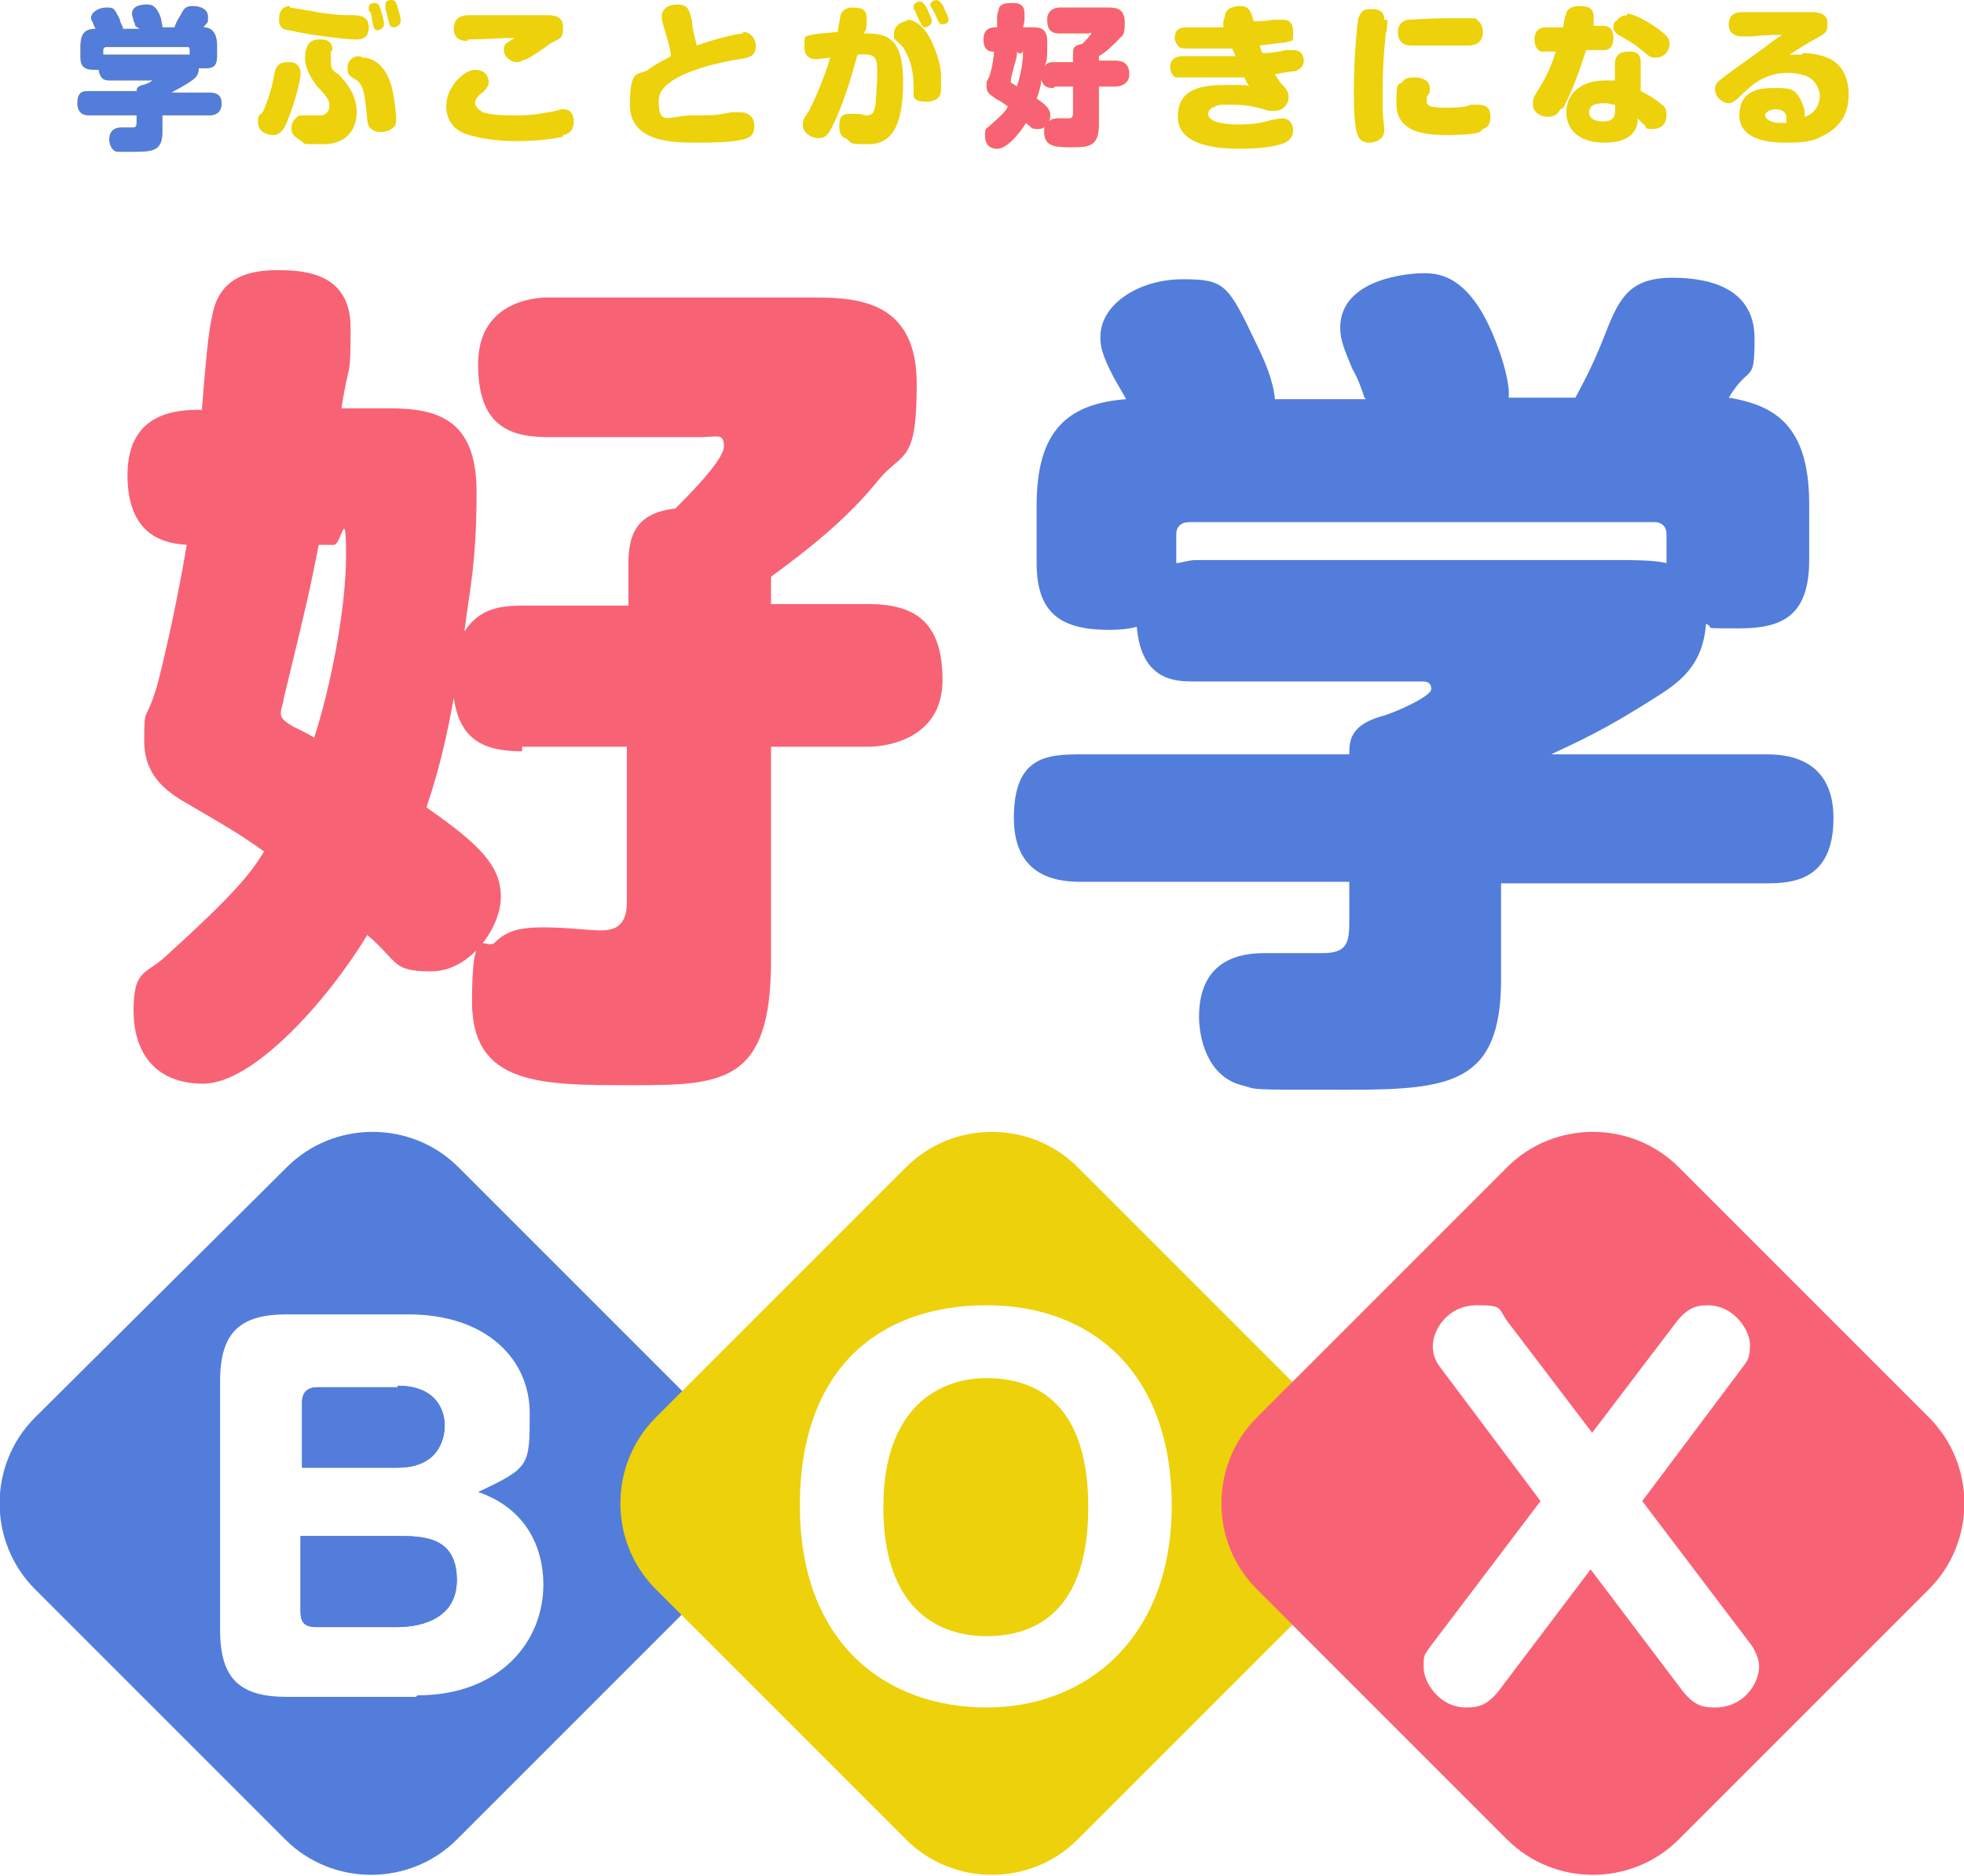
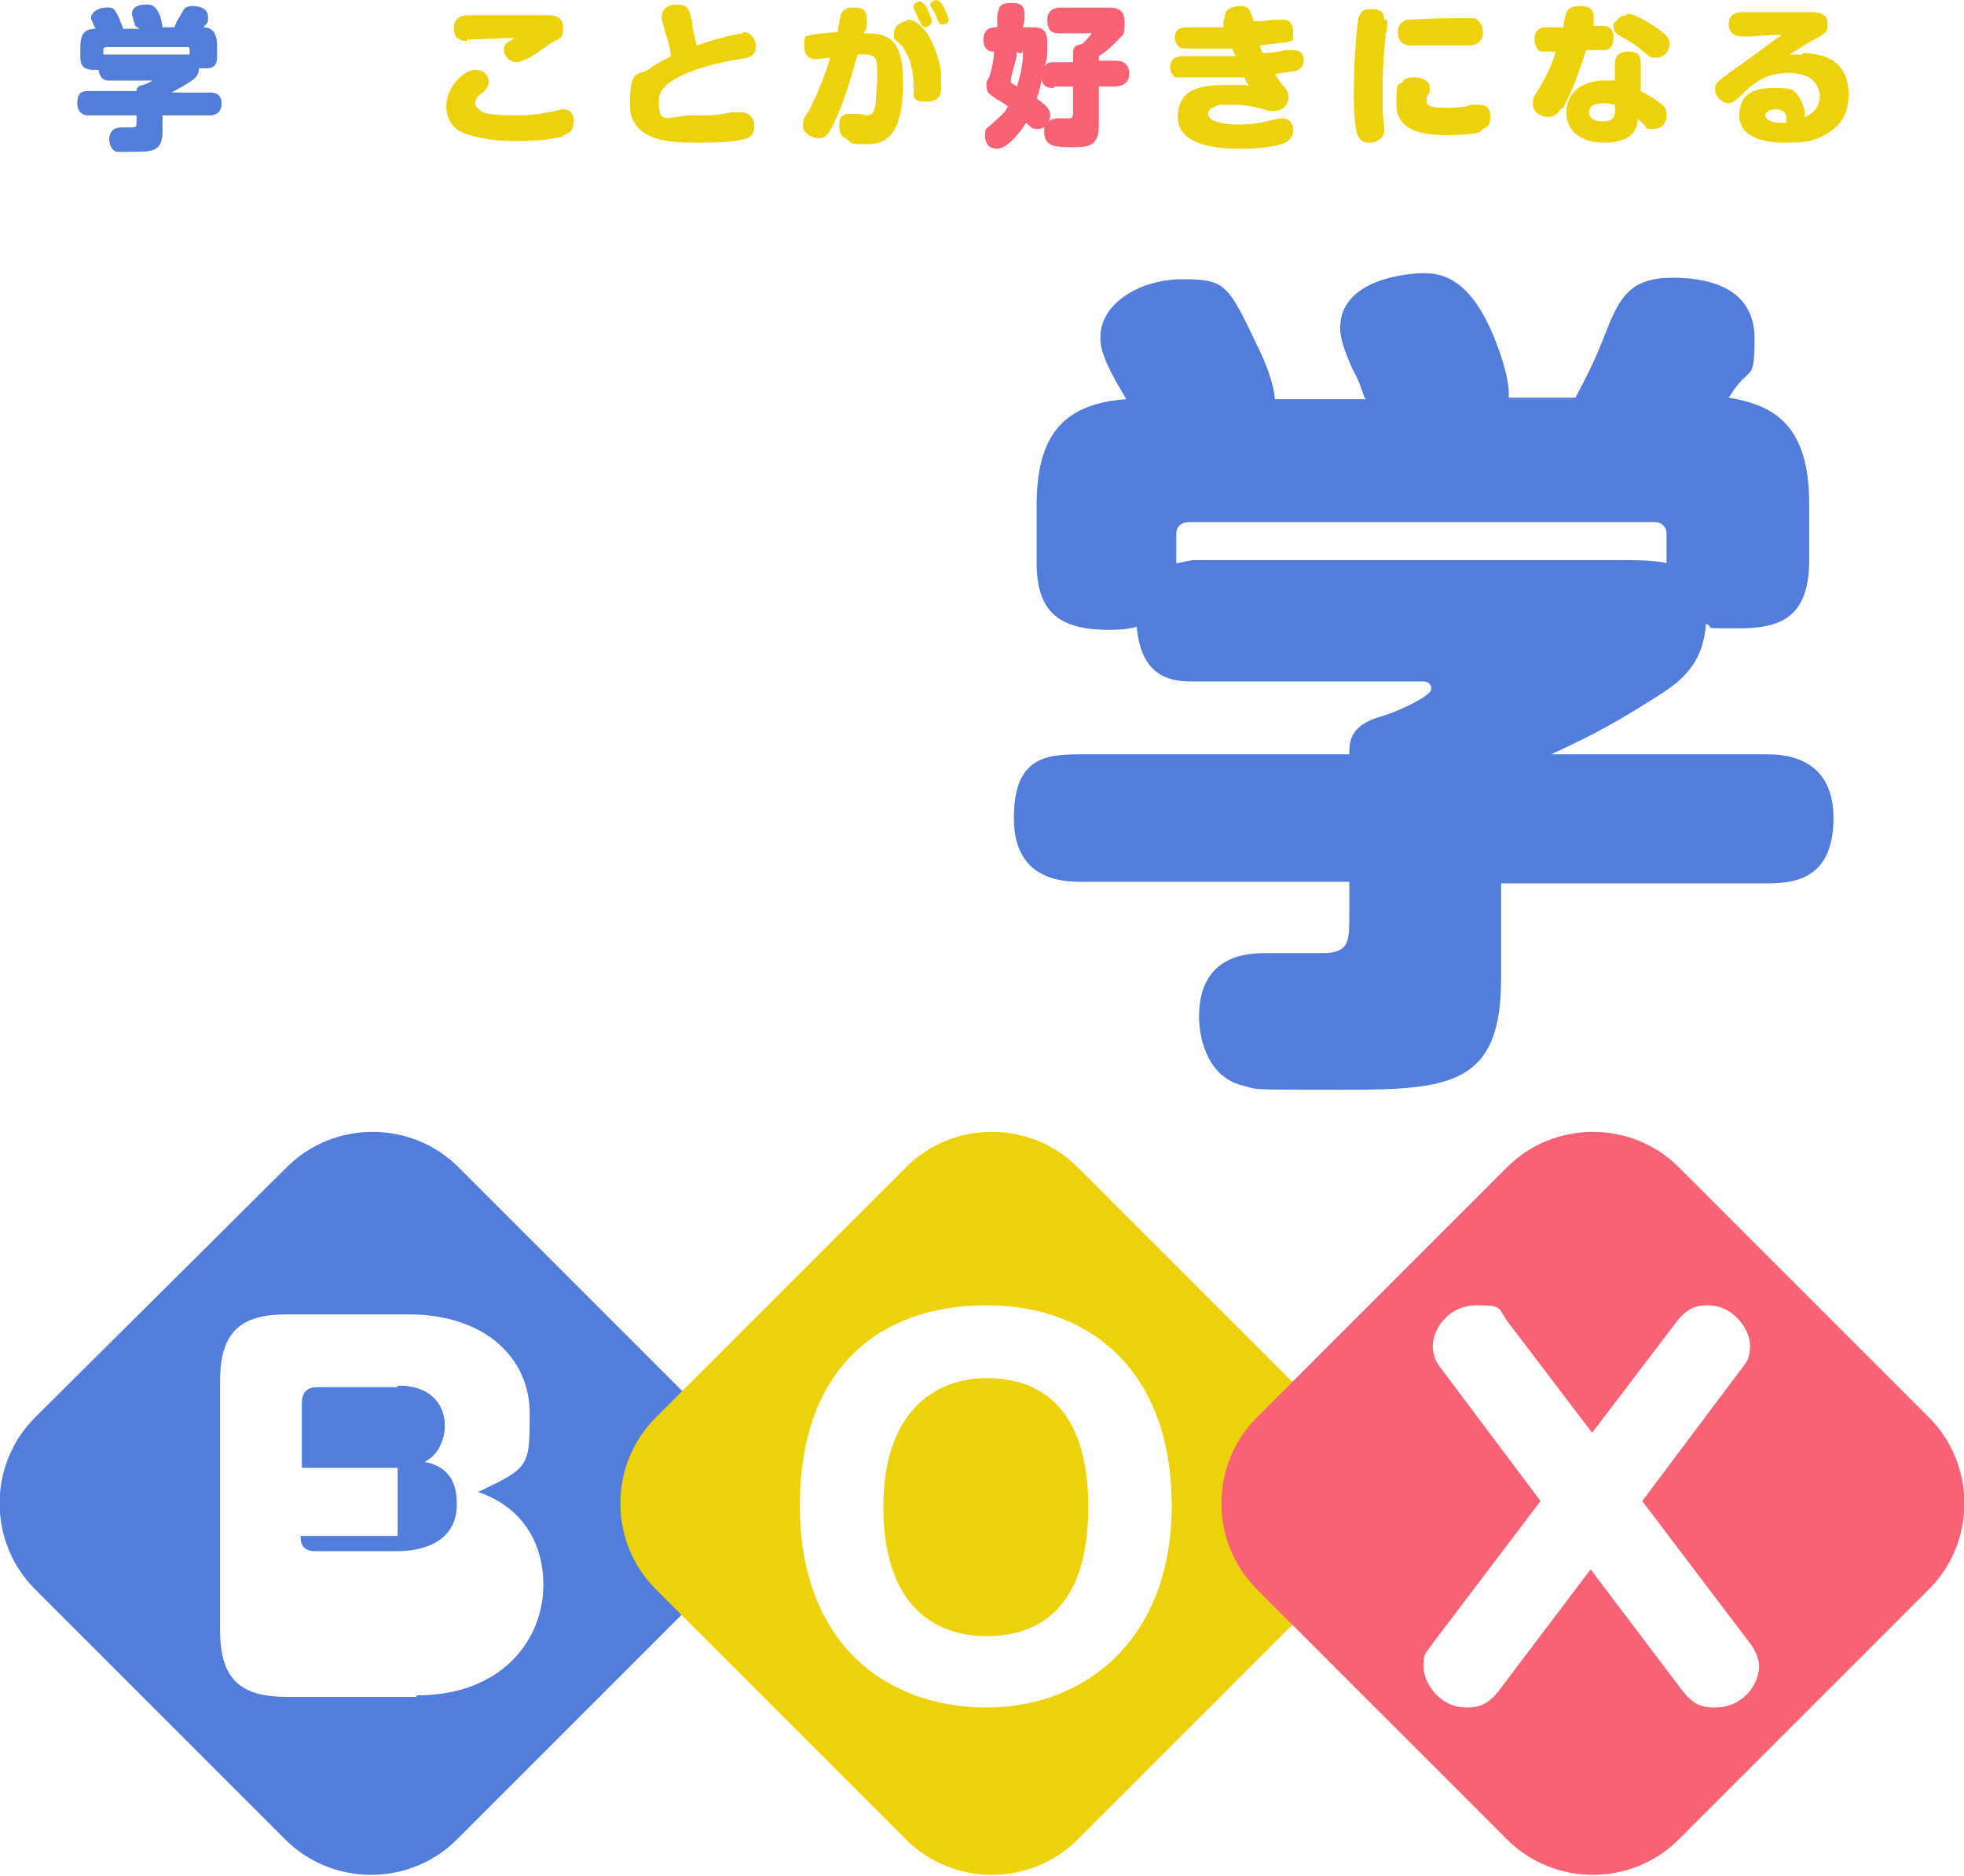
<svg xmlns="http://www.w3.org/2000/svg" id="a" version="1.1" viewBox="0 0 129.4 123.6">
  <defs>
    <style>
      .st0 {
        fill: none;
      }

      .st1 {
        fill: #f76375;
      }

      .st2 {
        fill: #edd10a;
      }

      .st3 {
        fill: #527ddb;
      }
    </style>
  </defs>
-   <path class="st1" d="M34.4,49.5c-2.6,0-4.1-.8-4.5-3.5-.4,2.1-.8,4.2-1.8,7.2,3.6,2.5,4.9,3.9,4.9,5.9s-2,4.9-4.6,4.9-2.1-.6-4.2-2.4c-2.6,4.3-7.5,9.8-10.8,9.8s-4.6-2.2-4.6-4.8.7-2.4,1.9-3.4c5-4.5,5.9-5.8,6.7-7.1-1.7-1.2-2.4-1.6-4.8-3-1.4-.8-3.1-1.8-3.1-4.3s.1-1,.9-3.8c.9-3.5,1.7-7.8,1.9-9.1-1.1-.1-3.9-.3-3.9-4.6s3.5-4.3,4.9-4.3c.4-5,.5-5.3.7-6.3.5-2.5,2.5-2.9,4.3-2.9s4.8.2,4.8,3.8-.1,2-.6,5.3h3.1c3.2,0,5.8.7,5.8,5.5s-.5,6.7-.8,9.2c1-1.5,2.3-1.7,3.9-1.7h6.9v-2.7c0-2.1.6-3.4,3.1-3.7.9-.9,3.2-3.2,3.2-4.1s-.5-.6-1.5-.6h-10.1c-2.6,0-4.6-.8-4.6-4.8s3.5-4.4,4.6-4.4h17.6c3.1,0,6.7.4,6.7,5.7s-.9,4.4-2.5,6.3c-2,2.5-4.5,4.5-7.1,6.4v1.8h6.4c3,0,4.9,1.1,4.9,5s-3.7,4.4-4.9,4.4h-6.4v14.1c0,8.1-3.2,8.2-9.2,8.2s-10.5,0-10.5-5.5.9-3.3,1.5-3.9c.8-.8,1.7-1,3.2-1s3.1.2,3.7.2,1.8,0,1.8-1.8v-10.3h-6.9,0ZM21,35.9c-.6,3-.6,3.1-2.3,10.1,0,.2-.2.7-.2,1,0,.4.4.6.7.8.3.2.5.2,1.5.8,1.1-3.4,2.1-8.5,2.1-12s-.3-.7-.8-.7h-1,0Z" />
  <path class="st3" d="M89.9,26.2c-.2-.6-.4-1.2-.8-1.9-.5-1.2-.8-1.9-.8-2.7,0-3.2,4.4-3.6,5.5-3.6s3.2.2,4.9,4.9c.3.8.8,2.4.7,3.3h4.4c.8-1.5,1.3-2.5,2-4.3.9-2.3,1.6-3.6,4.4-3.6s5.4.9,5.4,4-.3,1.6-1.7,3.9c3,.5,5.3,1.8,5.3,7v3.7c0,3.7-1.8,4.5-4.6,4.5s-1.5,0-2.2-.3c-.2,2.8-1.8,3.9-3.4,4.9-3.3,2.1-4.9,2.8-6.8,3.7h14.1c1,0,4.5,0,4.5,4.2s-2.8,4.3-4.5,4.3h-17.4v6.3c0,6.9-3.3,7.3-10.2,7.3s-5.7,0-6.9-.3c-2.3-.6-2.8-3.2-2.8-4.5,0-3.9,2.9-4.2,4.3-4.2s3.2,0,3.8,0c1.7,0,1.8-.7,1.8-2.2v-2.5h-17.6c-1.3,0-4.5-.1-4.5-4.2s2.2-4.2,4.5-4.2h17.6c0-.8,0-1.9,2.1-2.5.8-.2,3.3-1.3,3.3-1.8s-.4-.5-.6-.5h-15c-1.2,0-3.5,0-3.8-3.6-.4.1-.9.2-1.8.2-3.1,0-4.8-1-4.8-4.4v-3.8c0-4.9,2-6.7,5.9-7-.1-.2-.7-1.2-.8-1.4-.8-1.5-.9-2.1-.9-2.7,0-2.2,2.6-3.8,5.4-3.8s3,.3,4.9,4.3c.5,1,1.1,2.4,1.2,3.6h6ZM77.5,37.1c.3,0,.8-.2,1.3-.2h27.9c.8,0,2.3,0,3.1.2v-1.9c0-.5-.3-.8-.8-.8h-30.6c-.6,0-.9.3-.9.8,0,0,0,1.9,0,1.9Z" />
  <path class="st2" d="M8.9,1.7c0-.1,0-.2-.1-.3,0-.2-.1-.3-.1-.5,0-.6.8-.6,1-.6s.6,0,.9.9c0,.1.1.4.1.6h.8c.1-.3.2-.5.4-.8.2-.4.3-.6.8-.6s1,.2,1,.7,0,.3-.3.7c.5,0,.9.3.9,1.2v.7c0,.7-.3.8-.8.8s-.3,0-.4,0c0,.5-.3.7-.6.9-.6.4-.9.5-1.2.7h2.5c.2,0,.8,0,.8.7s-.5.8-.8.8h-3.1v1.1c0,1.2-.6,1.3-1.8,1.3s-1,0-1.2,0c-.4-.1-.5-.6-.5-.8,0-.7.5-.8.8-.8h.7c.3,0,.3-.1.3-.4v-.4h-3.1c-.2,0-.8,0-.8-.8s.4-.8.8-.8h3.1c0-.1,0-.3.4-.4.1,0,.6-.2.6-.3s0,0-.1,0h-2.7c-.2,0-.6,0-.7-.7,0,0-.2,0-.3,0-.6,0-.9-.2-.9-.8v-.7c0-.9.3-1.2,1-1.2,0,0-.1-.2-.1-.2-.1-.3-.2-.4-.2-.5,0-.4.5-.7,1-.7s.5,0,.9.8c0,.2.2.4.2.6h1.1ZM6.7,3.6s.1,0,.2,0h5c.1,0,.4,0,.6,0v-.3c0,0,0-.2-.1-.2h-5.4c0,0-.2,0-.2.2,0,0,0,.3,0,.3Z" />
-   <path class="st2" d="M19.8,4.9c0,.5-.5,2.2-.8,2.9-.2.6-.5,1.1-1,1.1s-1-.3-1-.8,0-.4.3-.7c.3-.6.6-1.6.7-2.1.1-.7.2-1.2.9-1.2s.2,0,.3,0c.2,0,.6.2.6.7ZM19.1.5c.2,0,1.1.2,1.3.2.9.2,1.8.3,2.7.3.5,0,1.2,0,1.2.8s-.6.8-.9.8c-.6,0-3.1-.3-4.3-.6-.4,0-.8-.2-.7-.9,0-.3.2-.7.7-.7ZM21.8,3.4c0,0,0,.5,0,.6,0,.4,0,.6.5.9.9.9,1.2,1.7,1.2,2.5s-.4,2.1-2.2,2.1-1,0-1.6-.3c-.3-.2-.5-.4-.5-.7s.1-.6.3-.7c.1-.2.3-.2.5-.2s.2,0,.5,0c.3,0,.5,0,.6,0,.4,0,.6-.3.6-.6s0-.5-.8-1.3c-.2-.3-.8-1-.8-1.9s.4-1.2.9-1.2.3,0,.3,0c.6.1.6.5.6.7ZM23.9,3.8c.7,0,1.5.5,1.9,1.9.2.8.3,1.8.3,2.1s0,.5-.2.6c-.2.2-.5.3-.8.3-.8,0-.9-.6-.9-.8-.2-2.2-.3-2.4-1-2.8-.2-.1-.3-.3-.3-.5s0-.1,0-.3c.1-.4.4-.6.8-.6ZM24.3.7c0,0,0-.2,0-.2,0-.3.3-.3.4-.3.2,0,.3.1.4.5,0,0,.2.6.2.9s-.4.4-.4.4c-.2,0-.3-.2-.3-.3,0,0-.1-.4-.1-.5,0-.1,0-.1-.1-.4ZM25.4.5c0,0,0-.2,0-.2,0-.3.3-.3.4-.3.2,0,.3.1.4.5,0,0,.2.6.2.9s-.4.4-.4.4c-.3,0-.3,0-.5-.8,0-.1,0-.1-.1-.4Z" />
  <path class="st2" d="M37.1,9c-.4.1-1.5.3-3.1.3s-3-.3-3.6-.6c-.6-.3-1-.9-1-1.7,0-1.3,1.2-2.4,1.9-2.4s.9.5.9.8-.2.5-.4.7c-.2.1-.5.4-.5.7s.4.5.5.6c.4.1.8.2,1.9.2s1.3,0,2.4-.2c.7-.1.8-.2.9-.2.2,0,.4,0,.5.1.3.2.3.6.3.7,0,.5-.2.8-.7.9ZM30.8,2.7c-.2,0-.9,0-.9-.8s.6-.9,1-.9,1.5,0,1.8,0c.5,0,3,0,3.3,0,.4,0,1.1,0,1.1.8s-.2.7-.9,1.1c-.2.2-1.3.9-1.5,1-.2,0-.4.2-.6.2-.5,0-.9-.4-.9-.8s.1-.4.4-.6c0,0,.3-.2.3-.2-.9,0-2.3.1-3.1.1Z" />
  <path class="st2" d="M48.9,2.1c.8,0,.9.8.9.9,0,.7-.4.8-1.1.9-.7.1-5.3.9-5.3,2.7s.6,1,2.3,1,1.3,0,2.5-.2c0,0,.4,0,.6,0,.5,0,.9.3.9.9s-.3.8-.8.9c-.8.2-2.3.2-3,.2-1.5,0-4.4,0-4.4-2.5s.6-1.9,1.2-2.3c.5-.4,1-.6,1.5-.9,0-.3-.1-.7-.4-1.7-.2-.7-.2-.7-.2-.9,0-.5.4-.8,1-.8.8,0,.8.4,1,1.1,0,.5.2,1.1.3,1.6.8-.3,2.6-.8,3.1-.8Z" />
  <path class="st2" d="M55.4,1c0-.1.2-.5.7-.5s1,0,1,.7,0,.7-.2,1c1.5,0,2.6.2,2.6,3.2s-.8,4.1-2.3,4.1-1-.1-1.5-.4c-.1,0-.4-.2-.4-.7s0-.9.7-.9.2,0,.5,0c.2,0,.4.1.6.1.4,0,.5-.2.6-.8,0-.5.1-1.2.1-1.8,0-1.2,0-1.5-1.3-1.4-.5,1.8-1,3.4-1.6,4.6-.4.9-.7.9-1,.9-.5,0-1-.4-1-.8s0-.4.4-1c.2-.4.9-1.8,1.4-3.5-.1,0-.8.1-.9.1-.2,0-.8,0-.8-.8s0-.7.5-.8c.3-.1.9-.1,1.7-.2,0-.2.2-1.1.2-1.3ZM59.8,1.3c.7,0,1.4.9,1.7,1.7.3.7.5,1.4.5,2,0,.2,0,.5,0,.8s0,.9-1,.9-.8-.5-.8-.8c0-.9-.1-1.8-.6-2.6,0-.2-.7-.7-.7-.8,0,0,0-.2,0-.3,0-.3.2-.5.3-.6,0,0,.3-.2.5-.2ZM60.2.6s0-.1,0-.2c0-.2.3-.3.4-.3s.3.1.5.5c.1.3.3.6.3.8s-.3.4-.4.4-.2,0-.3-.2c0,0-.2-.4-.2-.4,0,0-.2-.4-.2-.5ZM61.3.5s0,0,0-.2C61.3.1,61.6,0,61.7,0s.3.1.5.5c0,.1.3.6.3.8s-.2.3-.4.3-.2,0-.5-.7c0,0-.2-.4-.3-.5Z" />
-   <path class="st2" d="M69.4,5.8c-.5,0-.7-.2-.8-.6,0,.4-.1.7-.3,1.3.6.4.9.7.9,1.1s-.3.9-.8.9-.4-.1-.8-.4c-.5.8-1.3,1.7-1.9,1.7s-.8-.4-.8-.9.1-.4.3-.6c.9-.8,1.1-1,1.2-1.3-.3-.2-.4-.3-.8-.5-.2-.2-.6-.3-.6-.8s0-.2.2-.7c.2-.6.3-1.4.3-1.6-.2,0-.7,0-.7-.8s.6-.8.9-.8c0-.9,0-.9.1-1.1,0-.4.4-.5.8-.5s.9,0,.9.7,0,.4-.1.9h.6c.6,0,1,.1,1,1s0,1.2-.2,1.6c.2-.3.4-.3.7-.3h1.2v-.5c0-.4,0-.6.6-.7.2-.2.6-.6.6-.7s0,0-.3,0h-1.8c-.5,0-.8-.2-.8-.9s.6-.8.8-.8h3.1c.6,0,1.2,0,1.2,1s-.2.8-.4,1.1c-.4.4-.8.8-1.3,1.1v.3h1.1c.5,0,.9.2.9.9s-.7.8-.9.8h-1.1v2.5c0,1.4-.6,1.5-1.7,1.5s-1.9,0-1.9-1,.2-.6.3-.7c.1-.1.3-.2.6-.2s.6,0,.7,0,.3,0,.3-.3v-1.8h-1.2,0ZM67,3.4c0,.5-.1.5-.4,1.8,0,0,0,.1,0,.2,0,0,0,.1.1.1,0,0,0,0,.3.2.2-.6.4-1.5.4-2.1s0-.1-.1-.1c0,0-.2,0-.2,0Z" />
  <path class="st2" d="M80.7,1.1c0-.6.7-.7,1-.7.6,0,.7.3.9,1,.5,0,.7,0,1.3-.1.2,0,.4,0,.6,0s.7,0,.7.8,0,.5-.5.7c-.3,0-.8.1-1.7.2.1.3.1.4.2.5.6,0,1.1-.1,1.5-.2.4,0,.4,0,.5,0,.7,0,.7.6.7.7,0,.4-.3.6-.6.7-.4,0-1.3.2-1.3.2,0,0,.3.5.5.7.3.3.4.5.4.8,0,.5-.4.9-.9.9s-.2,0-.4,0c-.7-.2-1.3-.4-2.4-.4s-.9,0-1.3.2c-.1,0-.3.2-.3.4,0,.6,1.3.7,1.9.7s1.3,0,2.3-.3c.5-.1.6-.1.7-.1.4,0,.7.3.7.8s-.4.8-.8.9c-.7.2-1.5.3-2.7.3s-4.1-.1-4.1-2.1,1.8-2.1,3.3-2.1,1.2,0,1.4.1c-.1-.2-.2-.3-.3-.6-2.3,0-2.5,0-3.1,0s-1.2,0-1.4,0c-.1,0-.4-.2-.4-.7s.4-.7.8-.7,1.1,0,1.2,0c.8,0,1.6,0,2.3,0-.1-.3-.2-.4-.2-.5-1.5,0-1.5,0-2.1,0-1.2,0-1.3,0-1.4-.1-.2-.2-.3-.4-.3-.6,0-.7.5-.7,1-.7s1.5,0,1.7,0c.2,0,.3,0,.5,0,0-.1,0-.2,0-.4h0Z" />
  <path class="st2" d="M91.4,1.3c0,.1,0,.8-.1.9-.1,1-.2,2.2-.2,3.5s0,1,0,1.6c0,.2.1,1.1.1,1.2,0,.2,0,.4-.2.6-.2.2-.5.3-.8.3-.4,0-.6-.2-.7-.4-.3-.5-.3-2.3-.3-3,0-2.1.2-4.3.3-4.8.2-.6.5-.6.9-.6s.8.1.8.7ZM97.5,8.7c-.5.2-2,.2-2.2.2-1.9,0-3.3-.4-3.3-2.1s.2-1.1.4-1.4c.2-.3.5-.3.8-.3.5,0,1,.2,1,.7s0,.2-.2.6c0,.2,0,.3,0,.3,0,.3.3.4,1.3.4s1.4-.1,1.6-.2c0,0,.3,0,.5,0,.6,0,.8.3.8.8s-.2.7-.5.8h0ZM96.7,3h-1c-.2,0-1.5,0-2.4,0,0,0-.2,0-.3,0-.6,0-.9-.3-.9-.9s.5-.8.7-.8c.2,0,1.1-.1,3.1-.1s1.2,0,1.4.1c.3.2.4.5.4.8,0,.8-.6.9-1,.9h0Z" />
  <path class="st2" d="M102.8,7.2c-.1.2-.3.5-.8.5s-1-.3-1-.8,0-.4.6-1.4c.4-.7.7-1.4.9-2.1-.5,0-.7,0-.9,0-.3,0-.5-.4-.5-.8,0-.7.5-.8.7-.8,0,0,1.1,0,1.2,0,0-.1.1-.8.2-.9,0-.3.4-.5.8-.5s1,0,1,.7,0,.4,0,.6c0,0,.5,0,.5,0,.3,0,.8,0,.8.8s-.5.8-.6.8c-.2,0-.3,0-1.2,0-.2.6-.7,2.3-1.5,3.8ZM106.4,4.2c0-.8.7-.8.9-.8.3,0,.8,0,.8.7v1.9c.8.4,1.3.8,1.4.9.3.2.3.5.3.7,0,.5-.3.9-.9.9s-.4-.1-.5-.2c0,0-.4-.4-.5-.5,0,.2,0,.5-.2.8-.4.7-1.4.8-2,.8-1.7,0-2.5-.9-2.5-2s.8-2.1,2.6-2.1.4,0,.6,0c0,0,0-1.3,0-1.3ZM105.8,6.8c-.4,0-1.1,0-1.1.6s.8.6.9.6c.6,0,.9-.2.8-1.1-.2,0-.3-.1-.7-.1ZM107.2.9c.5,0,1.7.7,2.3,1.2.4.3.5.5.5.8,0,.5-.4.9-.9.9s-.5-.2-.7-.3c-.6-.5-.7-.6-1.6-1.1-.2-.1-.5-.3-.5-.6s.1-.4.2-.4c0-.1.3-.4.7-.4Z" />
  <path class="st2" d="M118.8,3.5c.5,0,1.1.1,1.6.3,1,.4,1.4,1.4,1.4,2.4s-.3,2.1-1.8,2.8c-.7.4-1.6.4-2.4.4-1.3,0-3-.3-3-1.8s1.1-1.8,2.2-1.8,1.4,0,1.8.7c.2.4.3.7.3.9s0,.2,0,.3c.9-.3,1-1.1,1-1.4s-.2-1-.9-1.3c-.3-.1-.8-.2-1-.2-.7,0-1.8,0-3.1,1.3-.6.6-.8.7-1,.7-.4,0-.9-.4-.9-.9s.2-.5.8-1c1.1-.8,1.7-1.2,3.3-2.4,0,0,.2-.1.3-.2-.5,0-1,0-2,.1-.3,0-.5,0-.6,0-.5,0-.9-.2-.9-.8s.4-.8.9-.8c1.3,0,2.5,0,4.1,0,.2,0,.4,0,.5,0,.6,0,1,.2,1,.7s0,.6-.5.9c-1.1.6-1.2.7-2,1.2.2,0,.4,0,.8,0ZM117.7,7.8c0-.6-.6-.6-.7-.6-.4,0-.7.2-.7.4s.3.5,1,.5.2,0,.4,0c0,0,0-.2,0-.3Z" />
  <path class="st3" d="M8.9,1.7c0-.1,0-.2-.1-.3,0-.2-.1-.3-.1-.5,0-.6.8-.6,1-.6s.6,0,.9.9c0,.1.1.4.1.6h.8c.1-.3.2-.5.4-.8.2-.4.3-.6.8-.6s1,.2,1,.7,0,.3-.3.7c.5,0,.9.3.9,1.2v.7c0,.7-.3.8-.8.8s-.3,0-.4,0c0,.5-.3.7-.6.9-.6.4-.9.5-1.2.7h2.5c.2,0,.8,0,.8.7s-.5.8-.8.8h-3.1v1.1c0,1.2-.6,1.3-1.8,1.3s-1,0-1.2,0c-.4-.1-.5-.6-.5-.8,0-.7.5-.8.8-.8h.7c.3,0,.3-.1.3-.4v-.4h-3.1c-.2,0-.8,0-.8-.8s.4-.8.8-.8h3.1c0-.1,0-.3.4-.4.1,0,.6-.2.6-.3s0,0-.1,0h-2.7c-.2,0-.6,0-.7-.7,0,0-.2,0-.3,0-.6,0-.9-.2-.9-.8v-.7c0-.9.3-1.2,1-1.2,0,0-.1-.2-.1-.2-.1-.3-.2-.4-.2-.5,0-.4.5-.7,1-.7s.5,0,.9.8c0,.2.2.4.2.6h1.1ZM6.7,3.6s.1,0,.2,0h5c.1,0,.4,0,.6,0v-.3c0,0,0-.2-.1-.2h-5.4c0,0-.2,0-.2.2,0,0,0,.3,0,.3Z" />
  <path class="st1" d="M69.4,5.8c-.5,0-.7-.2-.8-.6,0,.4-.1.7-.3,1.3.6.4.9.7.9,1.1s-.3.9-.8.9-.4-.1-.8-.4c-.5.8-1.3,1.7-1.9,1.7s-.8-.4-.8-.9.1-.4.3-.6c.9-.8,1.1-1,1.2-1.3-.3-.2-.4-.3-.8-.5-.2-.2-.6-.3-.6-.8s0-.2.2-.7c.2-.6.3-1.4.3-1.6-.2,0-.7,0-.7-.8s.6-.8.9-.8c0-.9,0-.9.1-1.1,0-.4.4-.5.8-.5s.9,0,.9.7,0,.4-.1.9h.6c.6,0,1,.1,1,1s0,1.2-.2,1.6c.2-.3.4-.3.7-.3h1.2v-.5c0-.4,0-.6.6-.7.2-.2.6-.6.6-.7s0,0-.3,0h-1.8c-.5,0-.8-.2-.8-.9s.6-.8.8-.8h3.1c.6,0,1.2,0,1.2,1s-.2.8-.4,1.1c-.4.4-.8.8-1.3,1.1v.3h1.1c.5,0,.9.2.9.9s-.7.8-.9.8h-1.1v2.5c0,1.4-.6,1.5-1.7,1.5s-1.9,0-1.9-1,.2-.6.3-.7c.1-.1.3-.2.6-.2s.6,0,.7,0,.3,0,.3-.3v-1.8h-1.2,0ZM67,3.4c0,.5-.1.5-.4,1.8,0,0,0,.1,0,.2,0,0,0,.1.1.1,0,0,0,0,.3.2.2-.6.4-1.5.4-2.1s0-.1-.1-.1c0,0-.2,0-.2,0Z" />
  <path class="st3" d="M26.2,91.4h-5.3c-.6,0-1,.3-1,1v4.3h6.3c2.7,0,3.1-1.9,3.1-2.8s-.5-2.6-3.1-2.6Z" />
-   <path class="st3" d="M26.2,101.2h-6.4v5c0,.7.3,1,1,1h5.4c1.1,0,3.9-.3,3.9-3.1s-2.1-2.9-3.9-2.9h0Z" />
  <path class="st0" d="M29.3,94c0-1.1-.5-2.6-3.1-2.6h-5.3c-.6,0-1,.3-1,1v4.3h6.3c2.7,0,3.1-1.9,3.1-2.8Z" />
  <path class="st0" d="M26.2,101.2h-6.4v5c0,.7.3,1,1,1h5.4c1.1,0,3.9-.3,3.9-3.1s-2.1-2.9-3.9-2.9h0Z" />
  <path class="st0" d="M26.2,101.2h-6.4v5c0,.7.3,1,1,1h5.4c1.1,0,3.9-.3,3.9-3.1s-2.1-2.9-3.9-2.9h0Z" />
  <path class="st0" d="M29.3,94c0-1.1-.5-2.6-3.1-2.6h-5.3c-.6,0-1,.3-1,1v4.3h6.3c2.7,0,3.1-1.9,3.1-2.8Z" />
  <path class="st3" d="M26.2,91.4h-5.3c-.6,0-1,.3-1,1v4.3h6.3c2.7,0,3.1-1.9,3.1-2.8s-.5-2.6-3.1-2.6Z" />
-   <path class="st3" d="M26.2,101.2h-6.4v5c0,.7.3,1,1,1h5.4c1.1,0,3.9-.3,3.9-3.1s-2.1-2.9-3.9-2.9h0Z" />
+   <path class="st3" d="M26.2,101.2h-6.4c0,.7.3,1,1,1h5.4c1.1,0,3.9-.3,3.9-3.1s-2.1-2.9-3.9-2.9h0Z" />
  <path class="st3" d="M46.7,93.4l-16.5-16.5c-3.1-3.1-8.2-3.1-11.3,0L2.3,93.4c-3.1,3.1-3.1,8.2,0,11.3l16.5,16.5c3.1,3.1,8.2,3.1,11.3,0l16.5-16.5c3.1-3.1,3.1-8.2,0-11.3h0ZM27.4,111.8h-8.5c-3,0-4.4-1.1-4.4-4.4v-16.4c0-3.3,1.4-4.4,4.4-4.4h8c5.2,0,8,3,8,6.5s0,3.6-3.4,5.2c3.2,1.1,4.3,3.7,4.3,6.1,0,3.8-2.9,7.3-8.3,7.3h0Z" />
  <path class="st2" d="M65,90.8c-3.2,0-6.8,2-6.8,8.5s3.4,8.5,6.8,8.5,6.7-1.8,6.7-8.5-3.3-8.5-6.7-8.5Z" />
  <path class="st2" d="M87.5,93.4l-16.5-16.5c-3.1-3.1-8.2-3.1-11.3,0l-16.5,16.5c-3.1,3.1-3.1,8.2,0,11.3l16.5,16.5c3.1,3.1,8.2,3.1,11.3,0l16.5-16.5c3.1-3.1,3.1-8.2,0-11.3ZM65,112.5c-6.6,0-12.3-4.2-12.3-13.3s5.3-13.2,12.3-13.2,12.2,4.5,12.2,13.2-5.6,13.3-12.2,13.3Z" />
  <path class="st1" d="M127.1,93.4l-16.5-16.5c-3.1-3.1-8.2-3.1-11.3,0l-16.5,16.5c-3.1,3.1-3.1,8.2,0,11.3l16.5,16.5c3.1,3.1,8.2,3.1,11.3,0l16.5-16.5c3.1-3.1,3.1-8.2,0-11.3ZM112.9,112.5c-.8,0-1.4-.2-2.2-1.3l-5.9-7.8-5.9,7.8c-.8,1.1-1.4,1.3-2.3,1.3-1.8,0-2.8-1.7-2.8-2.6s0-.8.5-1.5l7.2-9.5-6.6-8.8c-.4-.5-.5-1-.5-1.4,0-1.1,1-2.7,2.9-2.7s1.3.2,2.2,1.3l5.4,7.1,5.4-7.1c.8-1.1,1.4-1.3,2.2-1.3,1.8,0,2.8,1.7,2.8,2.6s-.2,1.1-.5,1.5l-6.6,8.8,7.2,9.5c.4.6.5,1.1.5,1.4,0,1.1-1,2.7-2.9,2.7h0Z" />
</svg>